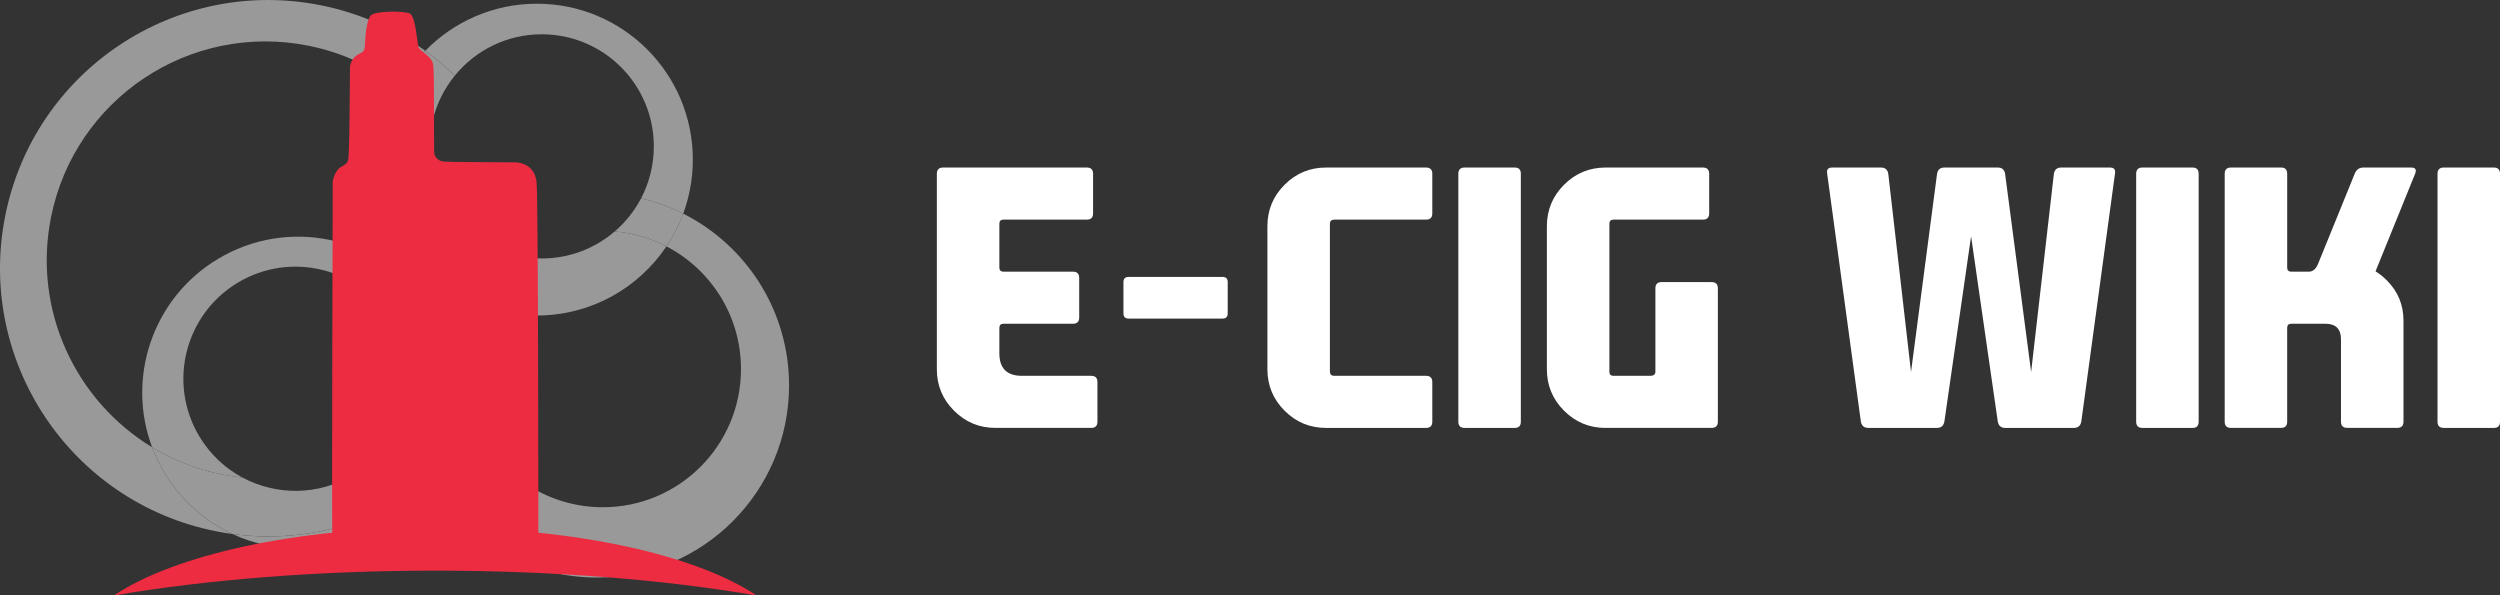
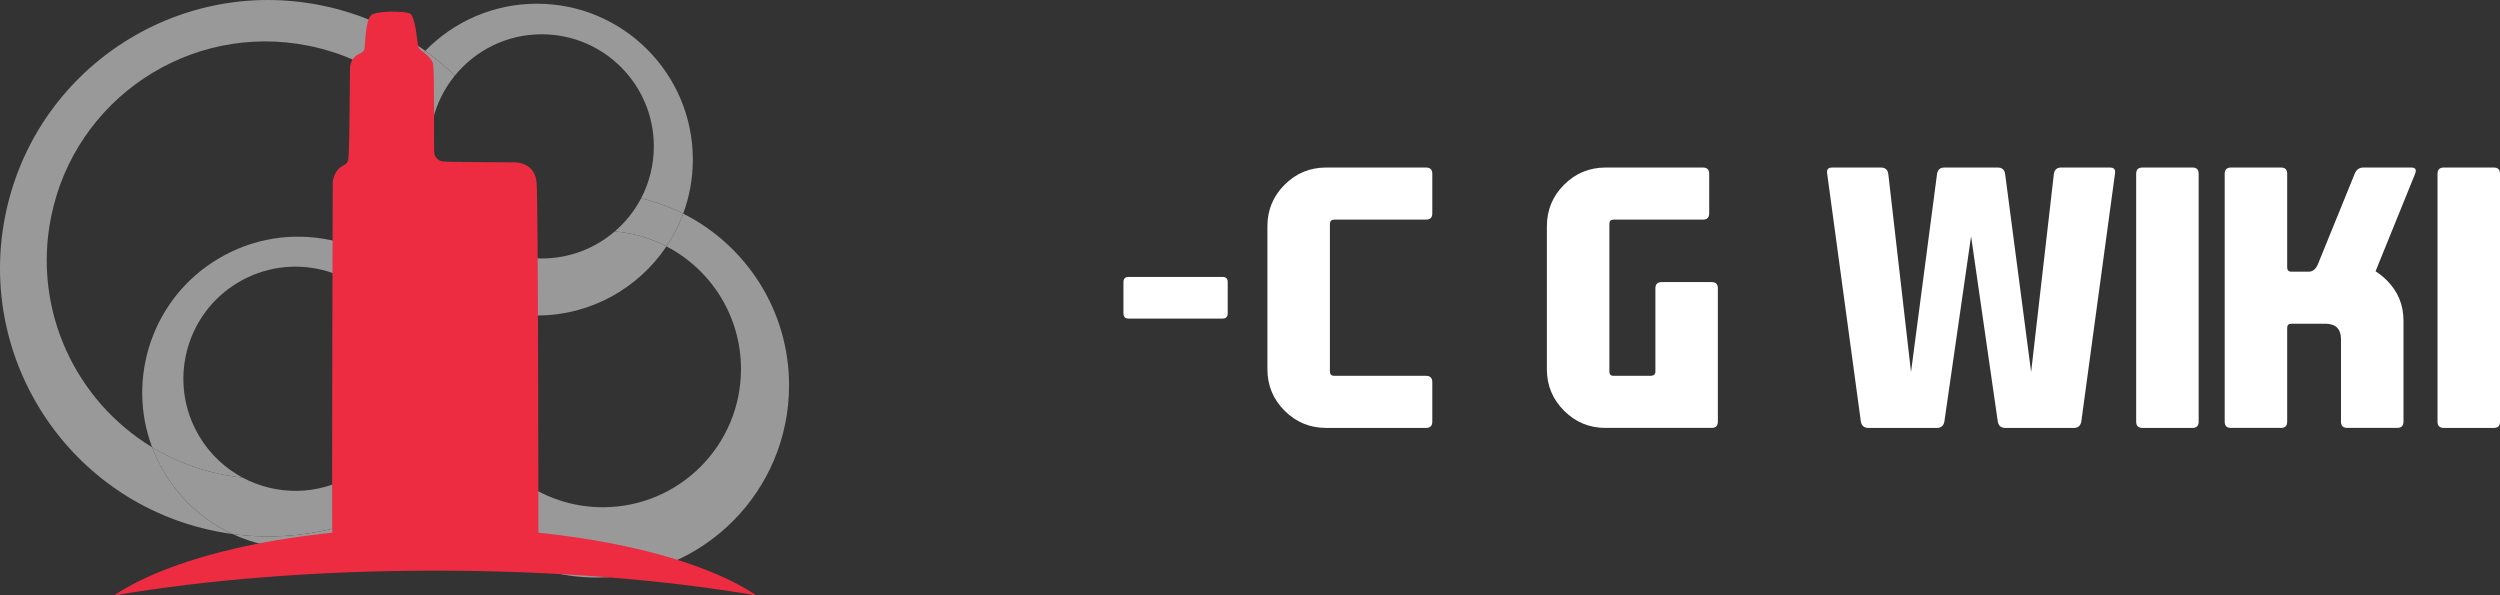
<svg xmlns="http://www.w3.org/2000/svg" version="1.1" id="Calque_1" x="0px" y="0px" width="215.232px" height="51.264px" viewBox="0 0 215.232 51.264" enable-background="new 0 0 215.232 51.264" xml:space="preserve">
  <rect x="0" y="0" width="215.232" height="51.264" fill="#333333" stroke="none" />
  <g>
    <g opacity="0.5">
      <path fill="#FFFFFF" d="M58.819,18.393c-0.371,1.001-0.856,1.946-1.442,2.819c3.813,1.981,6.417,5.968,6.417,10.561    c0,6.571-5.325,11.897-11.896,11.897c-4.597,0-8.583-2.606-10.563-6.422c-1.239,1.595-2.677,3.011-4.268,4.222    c2.862,4.933,8.203,8.253,14.32,8.253c9.138,0,16.545-7.408,16.545-16.547C67.932,26.712,64.224,21.114,58.819,18.393z" />
      <path fill="#FFFFFF" d="M36.248,42.063c0.277-0.192,0.55-0.39,0.819-0.593c-0.059-0.104-0.117-0.206-0.174-0.308    C36.692,41.47,36.476,41.77,36.248,42.063z" />
      <path fill="#FFFFFF" d="M14.16,40.705c-0.428-0.713-0.782-1.449-1.064-2.2C6.507,34.512,2.792,26.692,4.393,18.7    C6.433,8.503,16.353,1.893,26.549,3.935c2.938,0.588,5.58,1.83,7.801,3.546c0.604-1.144,1.369-2.189,2.263-3.106    c-2.601-1.883-5.637-3.249-8.99-3.92C15.121-2.049,2.957,6.058,0.454,18.561c-2.503,12.5,5.603,24.666,18.106,27.17    c0.486,0.097,0.972,0.18,1.457,0.245C17.661,44.883,15.596,43.099,14.16,40.705z" />
      <path fill="#FFFFFF" d="M41.227,26.514c0.042-0.088,0.087-0.175,0.132-0.261c-0.024-0.009-0.047-0.018-0.071-0.026    C41.268,26.322,41.248,26.418,41.227,26.514z" />
      <path fill="#FFFFFF" d="M41.335,37.248c-0.851-1.638-1.333-3.501-1.333-5.476c0-0.667,0.056-1.323,0.163-1.961    c-0.342,0.801-0.737,1.568-1.178,2.302c0.399,3.166-0.349,6.386-2.093,9.049c0.057,0.102,0.115,0.204,0.174,0.308    C38.658,40.259,40.096,38.843,41.335,37.248z" />
-       <path fill="#FFFFFF" d="M45.817,27.156c-1.569-0.045-3.069-0.363-4.458-0.903c-0.045,0.086-0.09,0.173-0.132,0.261    c-0.258,1.149-0.616,2.252-1.063,3.298c-0.106,0.638-0.163,1.294-0.163,1.961c0,1.975,0.482,3.838,1.333,5.476    c2.126-2.736,3.667-5.993,4.394-9.625C45.76,27.467,45.79,27.311,45.817,27.156z" />
      <path fill="#FFFFFF" d="M46.64,2.951c5.33,0,9.65,4.321,9.65,9.651c0,1.612-0.396,3.134-1.096,4.471    c1.271,0.3,2.485,0.746,3.625,1.319c0.535-1.449,0.829-3.017,0.829-4.652c0-7.411-6.01-13.421-13.422-13.421    c-3.769,0-7.173,1.554-9.612,4.055c0.902,0.652,1.751,1.365,2.544,2.135C40.927,4.338,43.621,2.951,46.64,2.951z" />
      <path fill="#FFFFFF" d="M52.928,19.923c1.594,0.136,3.097,0.587,4.449,1.289c0.586-0.873,1.072-1.818,1.442-2.819    c-1.14-0.573-2.354-1.02-3.625-1.319C54.624,18.161,53.852,19.128,52.928,19.923z" />
      <path fill="#FFFFFF" d="M46.64,22.253c-0.158,0-0.316-0.005-0.472-0.013c0.058,1.615-0.054,3.263-0.351,4.916    c0.135,0.005,0.271,0.006,0.408,0.006c4.646,0,8.742-2.36,11.151-5.95c-1.352-0.702-2.855-1.153-4.449-1.289    C51.239,21.375,49.042,22.253,46.64,22.253z" />
      <path fill="#FFFFFF" d="M37.271,10.284c0.347-1.404,1-2.688,1.887-3.775c-0.793-0.77-1.642-1.482-2.544-2.135    c-0.895,0.917-1.659,1.963-2.263,3.106C35.427,8.311,36.405,9.252,37.271,10.284z" />
      <path fill="#FFFFFF" d="M44.963,22.106c-1.205-0.209-2.334-0.646-3.34-1.259c0.14,1.713,0.046,3.474-0.308,5.244    c-0.009,0.044-0.019,0.089-0.028,0.135c0.024,0.009,0.047,0.018,0.071,0.026C42.224,24.604,43.463,23.186,44.963,22.106z" />
      <path fill="#FFFFFF" d="M41.359,26.253c1.39,0.54,2.89,0.858,4.458,0.903c0.296-1.653,0.408-3.301,0.351-4.916    c-0.409-0.02-0.811-0.063-1.205-0.134C43.463,23.186,42.224,24.604,41.359,26.253z" />
      <path fill="#FFFFFF" d="M20.016,45.976c3.9,1.804,8.596,1.709,12.558-0.669c1.457-0.873,2.687-1.98,3.674-3.244    C31.653,45.248,25.913,46.771,20.016,45.976z" />
      <path fill="#FFFFFF" d="M35.199,36.613c-0.544,0.473-1.115,0.913-1.709,1.32c-0.771,1.165-1.807,2.183-3.086,2.949    c-3.014,1.81-6.618,1.78-9.51,0.24c-0.577-0.063-1.156-0.149-1.735-0.265c-2.206-0.442-4.243-1.251-6.063-2.354    c0.282,0.751,0.636,1.487,1.064,2.2c1.436,2.394,3.501,4.178,5.856,5.271c5.896,0.796,11.637-0.728,16.232-3.913    c0.228-0.293,0.444-0.593,0.645-0.9C36.118,39.759,35.541,38.229,35.199,36.613z" />
      <path fill="#FFFFFF" d="M35.199,36.613c0.342,1.616,0.919,3.146,1.694,4.549c1.744-2.663,2.493-5.883,2.093-9.049    C37.959,33.819,36.676,35.332,35.199,36.613z" />
      <path fill="#FFFFFF" d="M33.489,37.934c0.594-0.407,1.166-0.848,1.709-1.32c-0.144-0.682-0.245-1.379-0.302-2.089    C34.65,35.732,34.177,36.893,33.489,37.934z" />
      <path fill="#FFFFFF" d="M17.164,37.574c-2.743-4.569-1.261-10.497,3.309-13.24c4.57-2.742,10.498-1.261,13.24,3.311    c0.657,1.093,1.071,2.266,1.258,3.451c0.232-1.842,0.767-3.589,1.552-5.192c-4.043-5.57-11.748-7.223-17.761-3.612    c-5.643,3.386-7.9,10.265-5.666,16.214c1.82,1.103,3.856,1.911,6.063,2.354c0.58,0.115,1.158,0.202,1.735,0.265    C19.4,40.328,18.097,39.129,17.164,37.574z" />
      <path fill="#FFFFFF" d="M36.522,25.903c-0.785,1.604-1.32,3.351-1.552,5.192c0.182,1.147,0.152,2.309-0.074,3.429    c0.057,0.71,0.158,1.407,0.302,2.089c1.477-1.281,2.76-2.794,3.788-4.5c-0.226-1.795-0.819-3.572-1.809-5.22    C36.972,26.55,36.753,26.221,36.522,25.903z" />
    </g>
    <path fill="#ED2C41" d="M30.686,48.328c0,0-2.013,0.156-2.073-1.701c-0.059-1.856,0.033-31.004,0.033-31.004   s0.123-0.941,0.775-1.288c0.652-0.347,0.556-0.503,0.61-1.295c0.055-0.79,0.104-7.309,0.104-7.309s0.058-0.521,0.441-0.866   c0.385-0.344,0.763-0.253,0.822-0.775c0.058-0.521,0.067-2.224,0.524-2.756c0.351-0.409,2.834-0.402,3.35-0.18   c0.516,0.225,0.641,2.539,0.755,2.902c0.115,0.362,1.162,0.745,1.273,1.542c0.111,0.797,0.044,7.11,0.08,7.521   c0.036,0.41,0.332,0.716,0.75,0.782c0.42,0.066,5.612,0.066,6.211,0.075c0.601,0.01,1.702,0.306,1.855,1.698   c0.153,1.395,0.152,30.865,0.152,30.865s0.05,1.754-1.972,1.807C42.356,48.402,32.443,48.547,30.686,48.328z" />
-     <path fill="#ED2C41" d="M37.472,49.129c10.275,0,19.803,0.79,27.659,2.135c-5.172-3.473-15.615-5.846-27.659-5.846   c-12.042,0-22.486,2.373-27.658,5.846C17.669,49.919,27.198,49.129,37.472,49.129z" />
+     <path fill="#ED2C41" d="M37.472,49.129c10.275,0,19.803,0.79,27.659,2.135c-5.172-3.473-15.615-5.846-27.659-5.846   c-12.042,0-22.486,2.373-27.658,5.846C17.669,49.919,27.198,49.129,37.472,49.129" />
    <g>
-       <path fill="#FFFFFF" d="M80.656,31.788V14.962c0-0.358,0.179-0.538,0.539-0.538h12.374c0.358,0,0.537,0.18,0.537,0.538v3.407    c0,0.359-0.179,0.539-0.537,0.539h-7.173c-0.239,0-0.359,0.118-0.359,0.357v3.766c0,0.24,0.12,0.358,0.359,0.358h5.977    c0.359,0,0.538,0.18,0.538,0.538v3.408c0,0.359-0.179,0.537-0.538,0.537h-5.977c-0.239,0-0.359,0.12-0.359,0.358v2.184    c0,1.295,0.647,1.941,1.942,1.941h5.964c0.358,0,0.538,0.181,0.538,0.539v3.408c0,0.358-0.18,0.536-0.538,0.536h-8.235    c-1.395,0-2.585-0.493-3.571-1.479C81.149,34.375,80.656,33.183,80.656,31.788z" />
      <path fill="#FFFFFF" d="M97.169,27.427c-0.3,0-0.448-0.15-0.448-0.45v-2.689c0-0.298,0.148-0.448,0.448-0.448h8.079    c0.3,0,0.449,0.15,0.449,0.448v2.689c0,0.3-0.149,0.45-0.449,0.45H97.169z" />
      <path fill="#FFFFFF" d="M114.494,31.998c0.01,0.239,0.134,0.358,0.373,0.358h7.906c0.358,0,0.538,0.181,0.538,0.539v3.408    c0,0.358-0.18,0.536-0.538,0.536h-8.608c-1.395,0-2.585-0.493-3.57-1.479c-0.986-0.986-1.48-2.179-1.48-3.573V19.476    c0-1.395,0.494-2.586,1.48-3.573c0.985-0.985,2.176-1.479,3.57-1.479h8.608c0.358,0,0.538,0.18,0.538,0.538v3.407    c0,0.359-0.18,0.539-0.538,0.539h-7.906c-0.239,0-0.363,0.118-0.373,0.357V31.998z" />
-       <path fill="#FFFFFF" d="M130.933,36.304c0,0.358-0.175,0.536-0.523,0.536h-4.319c-0.358,0-0.538-0.178-0.538-0.536V14.962    c0-0.358,0.18-0.538,0.538-0.538h4.319c0.349,0,0.523,0.18,0.523,0.538V36.304z" />
      <path fill="#FFFFFF" d="M138.226,36.84c-1.395,0-2.585-0.493-3.57-1.479c-0.986-0.986-1.481-2.179-1.481-3.573V19.476    c0-1.395,0.495-2.586,1.481-3.573c0.985-0.985,2.176-1.479,3.57-1.479h8.384c0.358,0,0.538,0.18,0.538,0.538v3.407    c0,0.359-0.18,0.539-0.538,0.539h-7.695c-0.239,0-0.359,0.118-0.359,0.357v12.732c0,0.239,0.12,0.358,0.359,0.358h3.152    c0.3,0,0.45-0.119,0.45-0.358v-7.174c0-0.358,0.178-0.537,0.536-0.537h4.304c0.359,0,0.538,0.179,0.538,0.537v11.479    c0,0.358-0.179,0.536-0.538,0.536H138.226z" />
      <path fill="#FFFFFF" d="M169.696,20.342l-2.301,15.962c-0.07,0.358-0.283,0.536-0.644,0.536h-5.901    c-0.358,0-0.573-0.178-0.642-0.536l-2.9-21.342c-0.01-0.06-0.015-0.115-0.015-0.165c0-0.248,0.147-0.373,0.448-0.373h4.199    c0.359,0,0.567,0.18,0.627,0.538l1.958,17.066l2.242-17.066c0.059-0.358,0.269-0.538,0.627-0.538h4.604    c0.358,0,0.568,0.18,0.627,0.538l2.241,17.066l1.959-17.066c0.06-0.358,0.268-0.538,0.626-0.538h4.2    c0.298,0,0.448,0.125,0.448,0.373c0,0.05-0.005,0.105-0.015,0.165l-2.9,21.342c-0.068,0.358-0.283,0.536-0.642,0.536h-5.901    c-0.36,0-0.574-0.178-0.644-0.536L169.696,20.342z" />
      <path fill="#FFFFFF" d="M189.288,36.304c0,0.358-0.174,0.536-0.522,0.536h-4.319c-0.358,0-0.538-0.178-0.538-0.536V14.962    c0-0.358,0.18-0.538,0.538-0.538h4.319c0.349,0,0.522,0.18,0.522,0.538V36.304z" />
      <path fill="#FFFFFF" d="M192.069,36.84c-0.359,0-0.539-0.178-0.539-0.536V14.962c0-0.358,0.18-0.538,0.539-0.538h4.319    c0.348,0,0.522,0.18,0.522,0.538v8.069c0,0.24,0.12,0.358,0.359,0.358h1.508c0.359,0,0.634-0.249,0.822-0.748l3.123-7.68    c0.141-0.358,0.39-0.538,0.748-0.538h4.125c0.259,0,0.388,0.096,0.388,0.283c0,0.071-0.021,0.156-0.06,0.255l-3.406,8.398    c0.338,0.209,0.661,0.468,0.972,0.777c0.956,0.956,1.434,2.111,1.434,3.467v8.699c0,0.358-0.18,0.536-0.538,0.536h-4.304    c-0.357,0-0.538-0.178-0.538-0.536v-7.087c0-0.896-0.449-1.344-1.346-1.344h-2.928c-0.239,0-0.359,0.12-0.359,0.358v8.072    c0,0.358-0.175,0.536-0.522,0.536H192.069z" />
      <path fill="#FFFFFF" d="M215.232,36.304c0,0.358-0.175,0.536-0.522,0.536h-4.319c-0.359,0-0.538-0.178-0.538-0.536V14.962    c0-0.358,0.179-0.538,0.538-0.538h4.319c0.348,0,0.522,0.18,0.522,0.538V36.304z" />
    </g>
  </g>
</svg>